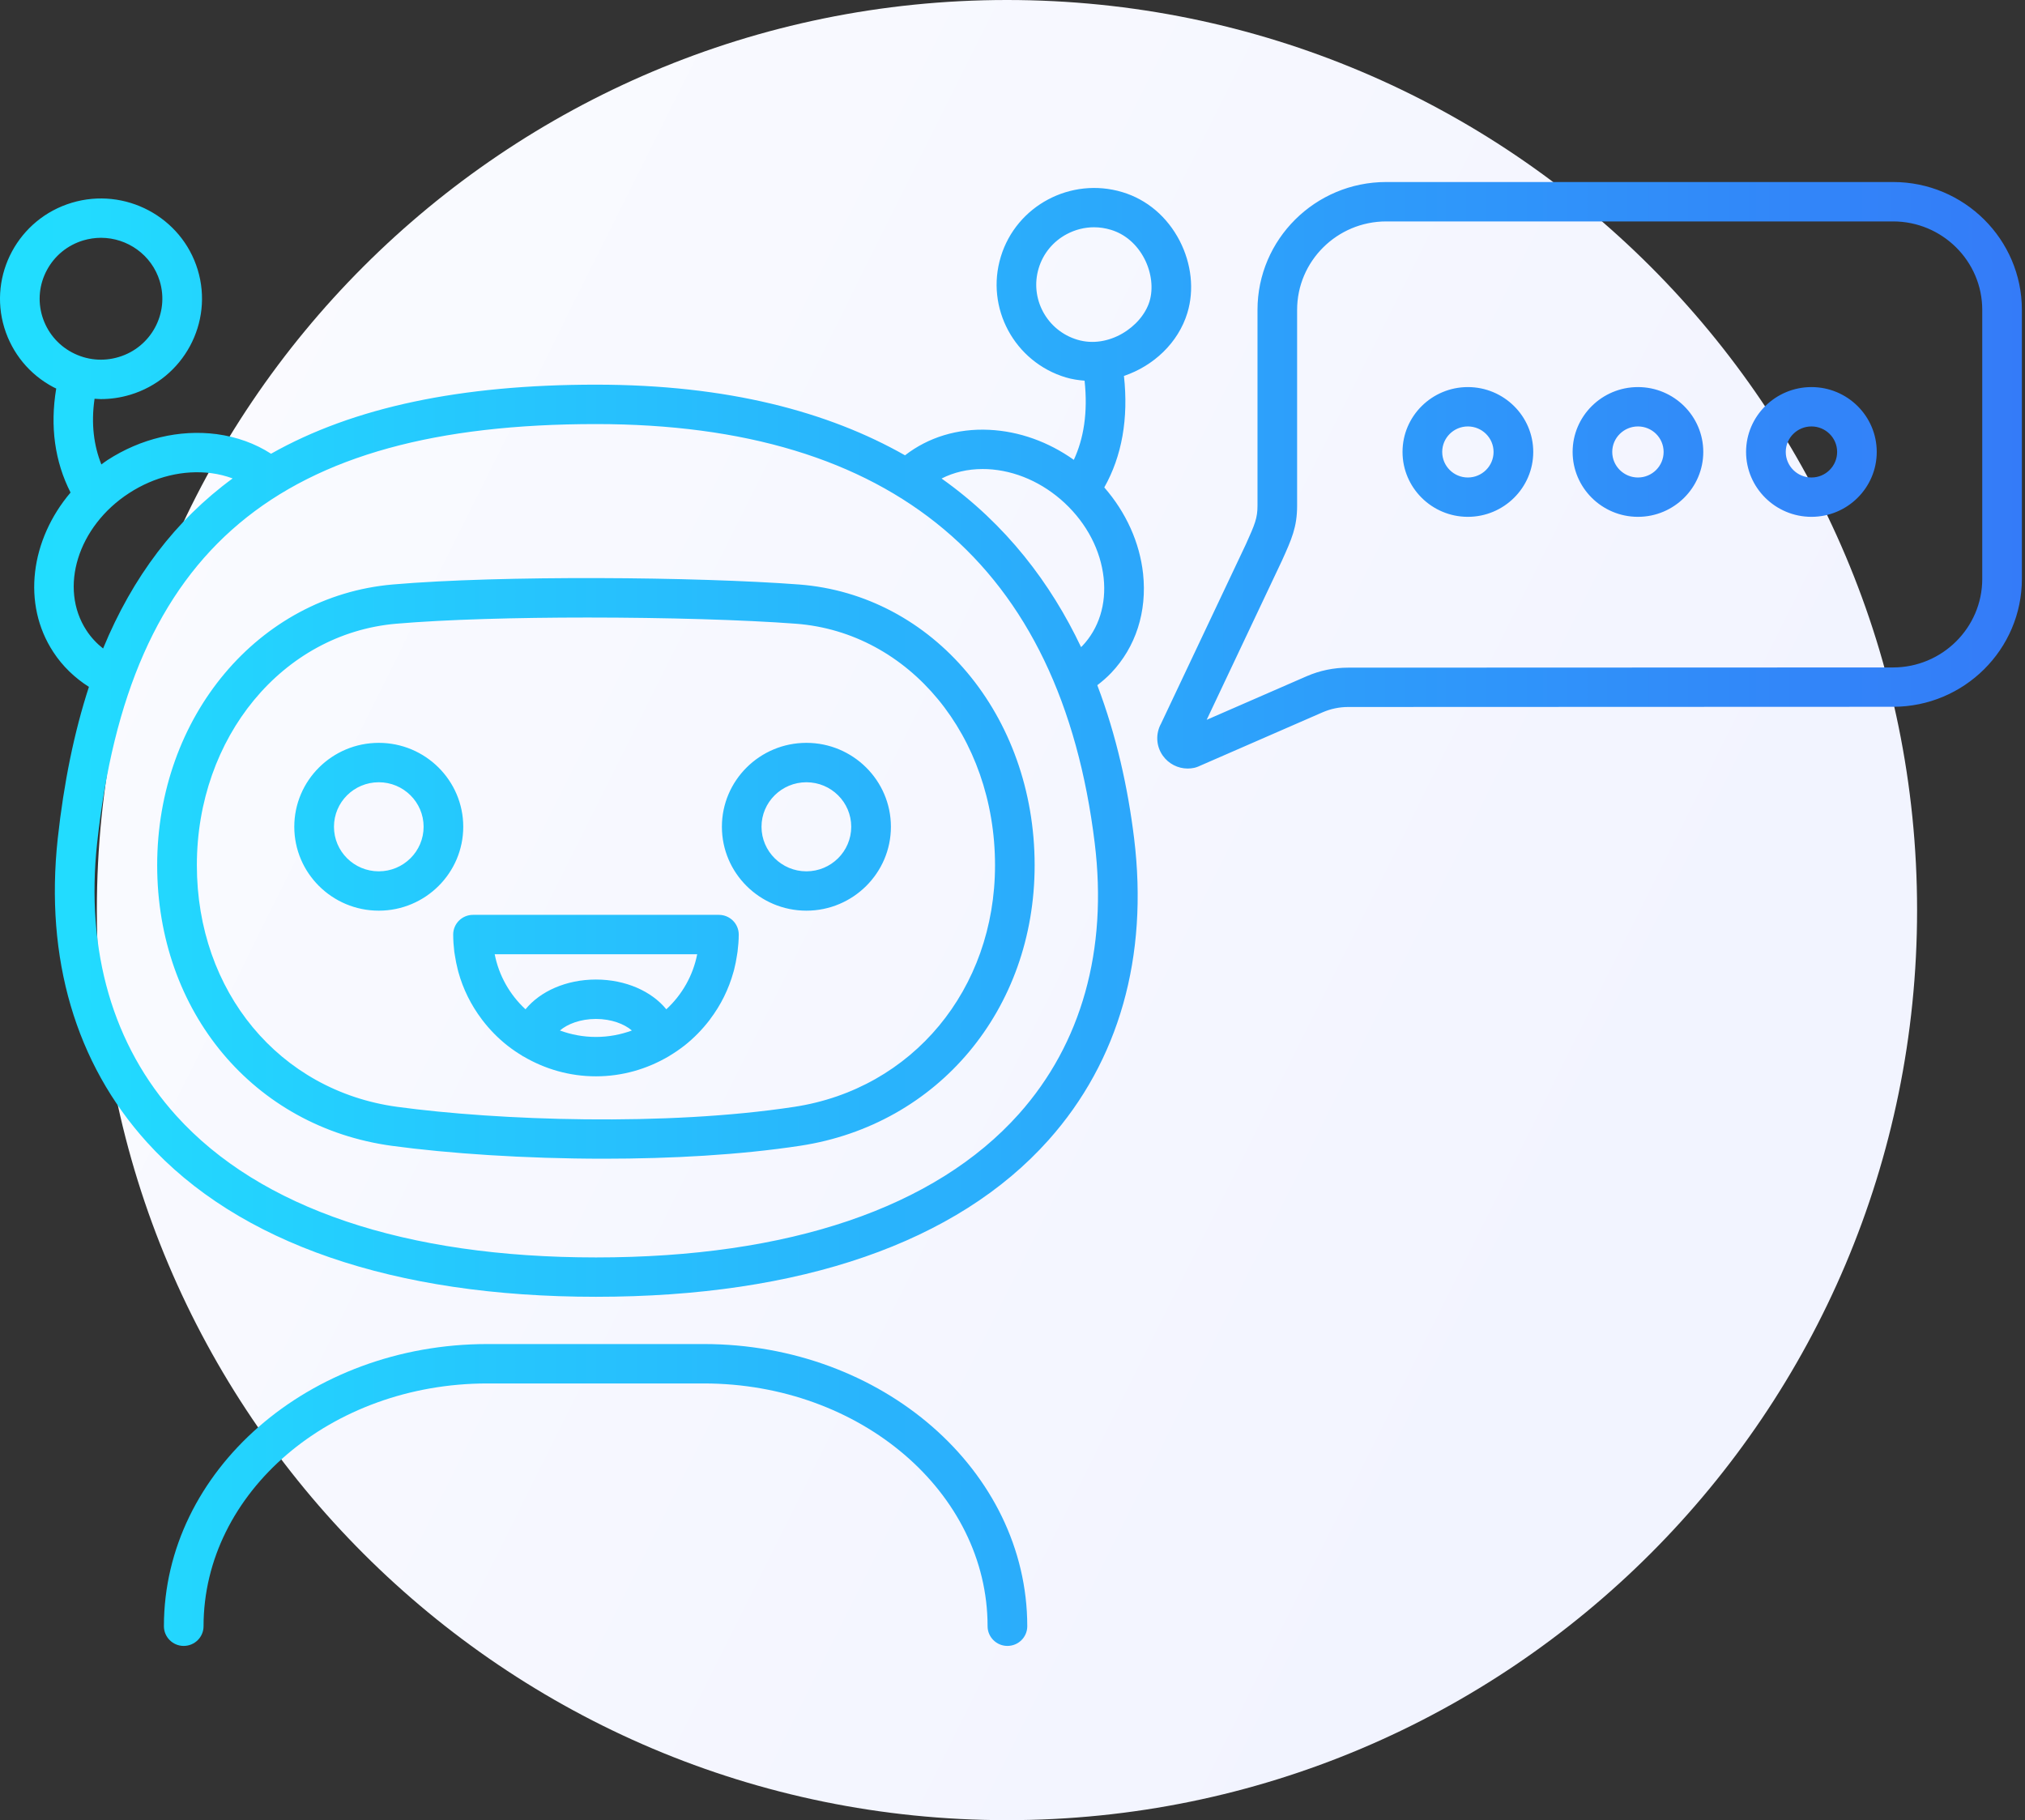
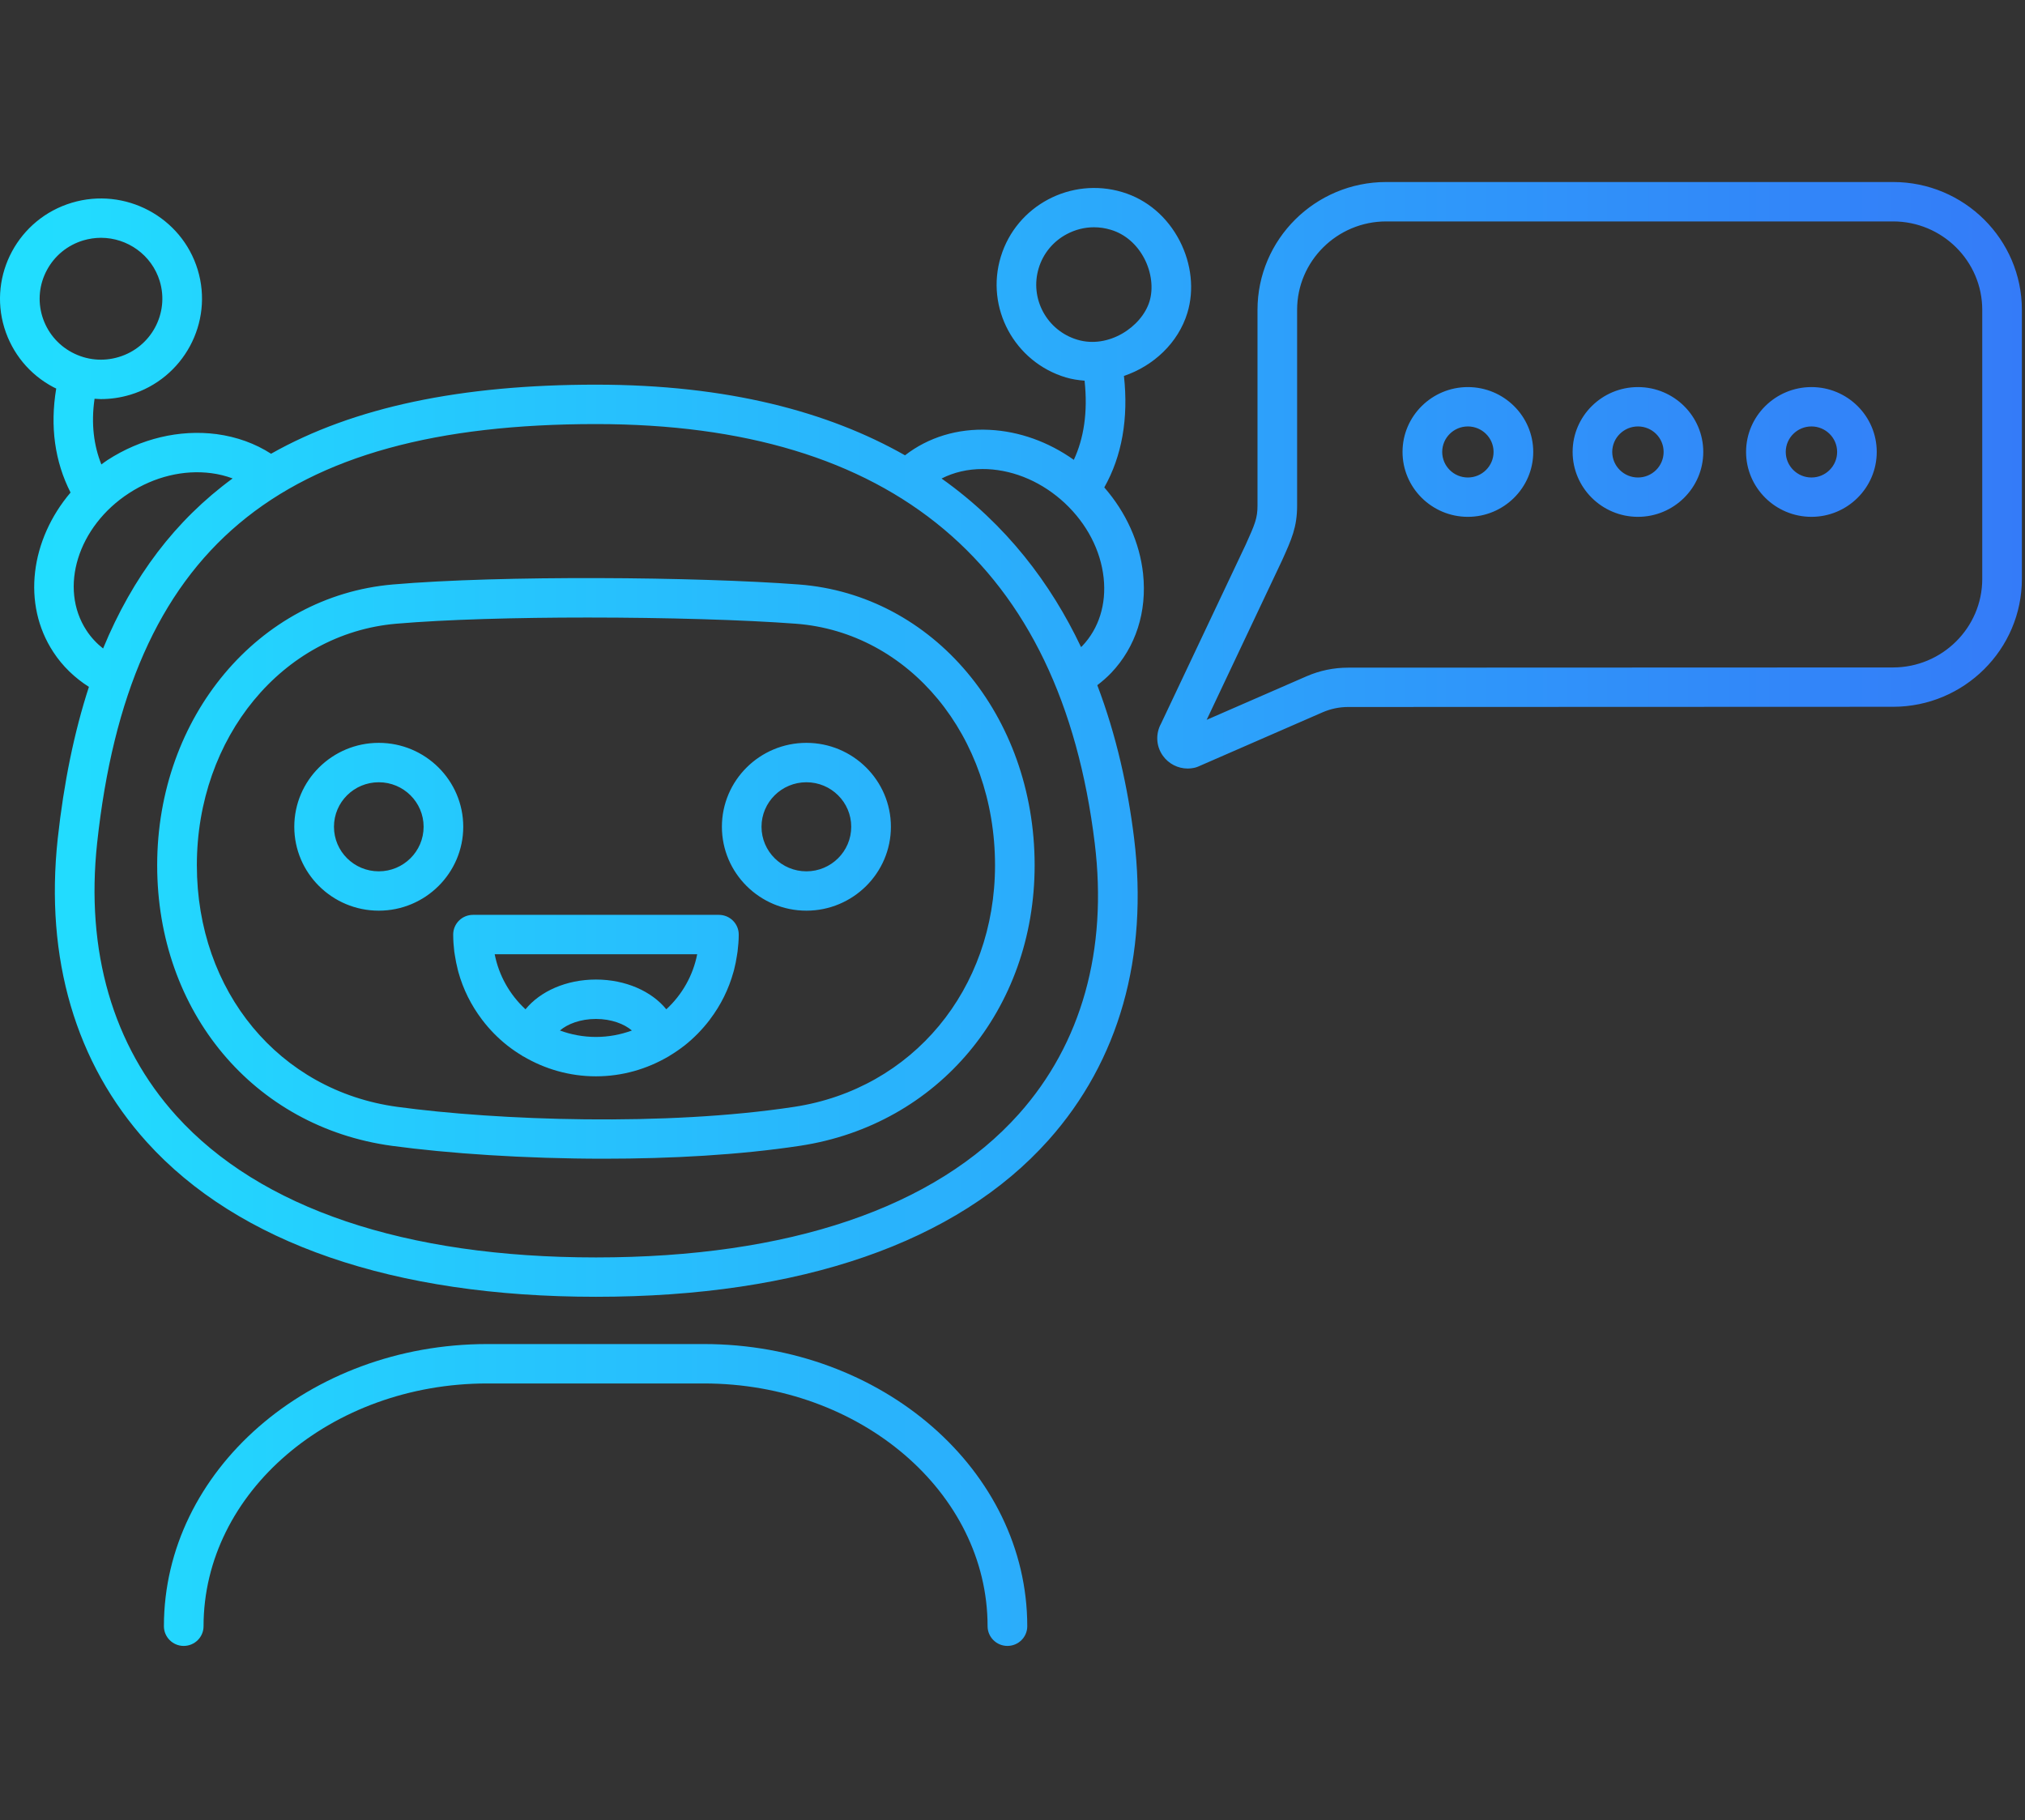
<svg xmlns="http://www.w3.org/2000/svg" width="89" height="80" viewBox="0 0 89 80" fill="none">
  <rect x="0" y="0" width="89" height="80" fill="#333333" stroke="none" />
-   <path fill-rule="evenodd" clip-rule="evenodd" d="M44.257 80C66.349 80 84.257 62.091 84.257 40C84.257 17.909 66.349 0 44.257 0C22.166 0 4.257 17.909 4.257 40C4.257 62.091 22.166 80 44.257 80Z" fill="url(#paint0_linear)" />
  <path fill-rule="evenodd" clip-rule="evenodd" d="M87.121 13.619C87.121 11.475 85.36 9.732 83.203 9.732H60.926C58.768 9.732 57.009 11.475 57.009 13.619V22.221C57.009 23.164 56.772 23.691 56.337 24.653L53.034 31.638L57.427 29.723C58.004 29.472 58.62 29.345 59.252 29.345L83.203 29.336C85.362 29.334 87.121 27.589 87.121 25.445V13.619ZM88.863 13.619V25.445C88.863 28.542 86.324 31.063 83.205 31.065L59.252 31.074C58.864 31.074 58.485 31.154 58.128 31.308L52.653 33.696C52.601 33.718 52.544 33.735 52.488 33.748C52.392 33.768 52.296 33.779 52.2 33.779C51.773 33.779 51.362 33.573 51.107 33.214C50.809 32.795 50.783 32.248 51.031 31.8L54.752 23.933C55.159 23.032 55.268 22.77 55.268 22.221V13.619C55.268 10.521 57.804 8 60.926 8H83.203C86.324 8 88.863 10.521 88.863 13.619V13.619ZM80.743 19.863C80.743 19.246 80.238 18.743 79.615 18.743C78.992 18.743 78.485 19.246 78.485 19.863C78.485 20.483 78.992 20.987 79.615 20.987C80.238 20.987 80.743 20.483 80.743 19.863V19.863ZM82.484 19.863C82.484 21.436 81.198 22.716 79.615 22.716C78.032 22.716 76.741 21.436 76.741 19.863C76.741 18.291 78.032 17.013 79.615 17.013C81.198 17.013 82.484 18.291 82.484 19.863V19.863ZM73.117 19.863C73.117 19.246 72.614 18.743 71.989 18.743C71.368 18.743 70.859 19.246 70.859 19.863C70.859 20.483 71.368 20.987 71.989 20.987C72.614 20.987 73.117 20.483 73.117 19.863V19.863ZM74.86 19.863C74.86 21.436 73.572 22.716 71.989 22.716C70.406 22.716 69.118 21.436 69.118 19.863C69.118 18.291 70.406 17.013 71.989 17.013C73.572 17.013 74.86 18.291 74.86 19.863V19.863ZM65.643 19.863C65.643 19.246 65.136 18.743 64.513 18.743C63.891 18.743 63.386 19.246 63.386 19.863C63.386 20.483 63.891 20.987 64.513 20.987C65.136 20.987 65.643 20.483 65.643 19.863V19.863ZM67.387 19.863C67.387 21.436 66.096 22.716 64.513 22.716C62.931 22.716 61.642 21.436 61.642 19.863C61.642 18.291 62.931 17.013 64.513 17.013C66.096 17.013 67.387 18.291 67.387 19.863V19.863ZM30.642 41.942V41.942H21.744H21.742C21.925 42.871 22.397 43.714 23.096 44.361C23.741 43.57 24.886 43.053 26.192 43.053C27.498 43.053 28.643 43.57 29.285 44.361C29.986 43.714 30.459 42.871 30.642 41.942V41.942ZM27.772 45.293C27.441 45.007 26.871 44.785 26.192 44.785C25.51 44.785 24.942 45.007 24.609 45.293C25.103 45.474 25.634 45.576 26.192 45.576C26.749 45.576 27.28 45.474 27.772 45.293V45.293ZM32.468 41.075C32.468 41.332 32.446 41.581 32.416 41.827C32.409 41.881 32.398 41.937 32.39 41.991C32.359 42.201 32.318 42.407 32.266 42.612C32.257 42.646 32.248 42.683 32.237 42.718C32.026 43.481 31.676 44.181 31.21 44.797C31.21 44.797 31.195 44.821 31.186 44.832C30.866 45.249 30.494 45.63 30.082 45.956C30.071 45.963 30.058 45.971 30.049 45.98C29.854 46.131 29.651 46.27 29.438 46.397C29.425 46.406 29.409 46.417 29.394 46.428C29.39 46.43 29.383 46.432 29.383 46.432C28.441 46.985 27.354 47.307 26.192 47.307C25.029 47.307 23.943 46.985 23.007 46.434C23 46.432 22.994 46.43 22.987 46.428C22.972 46.417 22.957 46.406 22.944 46.397C22.733 46.27 22.528 46.131 22.334 45.98C22.323 45.971 22.312 45.963 22.302 45.956C21.886 45.628 21.516 45.249 21.198 44.832C21.187 44.821 21.18 44.81 21.172 44.797C20.708 44.181 20.355 43.481 20.144 42.716C20.133 42.683 20.129 42.649 20.118 42.612C20.066 42.409 20.024 42.201 19.992 41.989C19.983 41.937 19.974 41.881 19.966 41.827C19.937 41.581 19.918 41.332 19.918 41.075C19.918 40.597 20.308 40.21 20.789 40.21H31.595C32.076 40.21 32.468 40.597 32.468 41.075V41.075ZM37.412 36.338C37.412 35.257 36.528 34.382 35.442 34.382C34.355 34.382 33.469 35.257 33.469 36.338C33.469 37.419 34.355 38.297 35.442 38.297C36.528 38.297 37.412 37.419 37.412 36.338V36.338ZM39.156 36.338C39.156 38.372 37.488 40.026 35.442 40.026C33.393 40.026 31.728 38.372 31.728 36.338C31.728 34.304 33.393 32.65 35.442 32.65C37.488 32.65 39.156 34.304 39.156 36.338V36.338ZM18.618 36.338C18.618 35.257 17.734 34.382 16.648 34.382C15.559 34.382 14.678 35.257 14.678 36.338C14.678 37.419 15.559 38.297 16.648 38.297C17.734 38.297 18.618 37.419 18.618 36.338V36.338ZM20.36 36.338C20.36 38.372 18.694 40.026 16.648 40.026C14.599 40.026 12.934 38.372 12.934 36.338C12.934 34.304 14.599 32.65 16.648 32.65C18.694 32.65 20.36 34.304 20.36 36.338V36.338ZM43.732 38.029C43.732 32.356 39.97 27.792 34.978 27.414C32.708 27.243 29.255 27.142 25.822 27.142C22.709 27.142 19.611 27.226 17.414 27.414C12.418 27.844 8.652 32.408 8.652 38.029C8.652 43.574 12.272 47.941 17.456 48.648C21.903 49.251 29.259 49.51 34.911 48.648C40.103 47.856 43.732 43.487 43.732 38.029V38.029ZM45.473 38.029C45.473 44.363 41.239 49.432 35.176 50.358C32.512 50.764 29.481 50.928 26.544 50.928C23.057 50.928 19.698 50.697 17.223 50.362C11.149 49.534 6.908 44.465 6.908 38.029C6.908 31.502 11.36 26.199 17.264 25.689C22.043 25.278 30.626 25.352 35.109 25.689C41.017 26.136 45.473 31.442 45.473 38.029V38.029ZM48.506 25.399C48.375 24.189 47.77 23.023 46.801 22.115C45.83 21.209 44.624 20.678 43.399 20.619C43.327 20.617 43.255 20.615 43.183 20.615C42.528 20.615 41.916 20.76 41.383 21.032C44.228 23.051 46.185 25.643 47.513 28.441C47.531 28.424 47.55 28.408 47.568 28.391C48.297 27.622 48.63 26.56 48.506 25.399V25.399ZM48.114 37.058C46.621 24.835 39.245 18.639 26.194 18.639C12.224 18.639 5.667 24.143 4.27 37.045C3.756 41.808 4.96 45.956 7.751 49.043C11.432 53.114 17.811 55.267 26.194 55.267C34.671 55.267 41.1 53.086 44.783 48.959C47.535 45.872 48.689 41.756 48.114 37.058V37.058ZM4.531 28.503C5.833 25.347 7.711 22.868 10.224 21.028C9.932 20.92 9.618 20.84 9.288 20.797C8.071 20.639 6.788 20.95 5.676 21.672C3.416 23.136 2.578 25.847 3.804 27.715C4.002 28.017 4.25 28.281 4.531 28.503V28.503ZM3.166 15.491C3.802 15.829 4.531 15.9 5.219 15.692C6.643 15.266 7.448 13.768 7.021 12.357C6.669 11.2 5.595 10.452 4.439 10.452C4.18 10.452 3.917 10.491 3.658 10.567C2.97 10.776 2.404 11.235 2.064 11.866C1.723 12.497 1.651 13.221 1.858 13.905C2.069 14.59 2.532 15.154 3.166 15.491V15.491ZM50.522 13.247C50.694 12.679 50.611 11.98 50.3 11.375C49.971 10.739 49.446 10.286 48.822 10.1C48.578 10.026 48.332 9.989 48.081 9.989C47.67 9.989 47.261 10.091 46.886 10.29C46.288 10.608 45.848 11.139 45.652 11.786C45.247 13.12 46.007 14.529 47.35 14.931C48.721 15.344 50.18 14.363 50.522 13.247V13.247ZM48.837 29.576C48.647 29.775 48.441 29.952 48.227 30.116C49.074 32.345 49.575 34.648 49.845 36.848C50.48 42.052 49.181 46.637 46.085 50.107C42.066 54.614 35.185 56.997 26.194 56.997C17.303 56.997 10.476 54.647 6.453 50.198C3.323 46.734 1.969 42.125 2.537 36.859C2.807 34.395 3.262 32.176 3.908 30.19C3.286 29.794 2.752 29.284 2.345 28.661C0.952 26.541 1.346 23.717 3.101 21.648C2.408 20.286 2.193 18.745 2.471 17.076C2.43 17.054 2.384 17.039 2.343 17.015C1.298 16.46 0.536 15.532 0.19 14.406C-0.518 12.08 0.813 9.613 3.157 8.911C5.497 8.21 7.981 9.529 8.689 11.855C9.396 14.181 8.066 16.646 5.722 17.351C5.299 17.478 4.866 17.541 4.433 17.541C4.341 17.541 4.25 17.53 4.156 17.526C3.995 18.637 4.128 19.59 4.455 20.414C4.542 20.351 4.627 20.284 4.72 20.224C6.185 19.274 7.89 18.87 9.516 19.08C10.407 19.199 11.219 19.495 11.913 19.943C15.544 17.891 20.264 16.907 26.194 16.907C31.987 16.907 36.404 18.099 39.776 20.012C40.793 19.223 42.082 18.823 43.479 18.892C44.794 18.955 46.079 19.419 47.195 20.211C47.624 19.29 47.82 18.144 47.668 16.732C47.391 16.711 47.117 16.669 46.847 16.59C44.585 15.911 43.301 13.53 43.986 11.284C44.668 9.038 47.067 7.765 49.327 8.444C50.409 8.768 51.303 9.529 51.85 10.588C52.368 11.596 52.492 12.746 52.187 13.747V13.749C51.784 15.076 50.689 16.088 49.398 16.523C49.603 18.395 49.309 20.051 48.534 21.423C49.49 22.52 50.089 23.84 50.239 25.215C50.417 26.887 49.921 28.436 48.837 29.576V29.576ZM45.149 71.477C45.149 71.955 44.759 72.342 44.276 72.342C43.799 72.342 43.405 71.955 43.405 71.477C43.405 65.592 37.813 60.806 30.933 60.806H21.418C14.541 60.806 8.946 65.592 8.946 71.477C8.946 71.955 8.556 72.342 8.073 72.342C7.596 72.342 7.204 71.955 7.204 71.477C7.204 64.639 13.581 59.074 21.418 59.074H30.933C38.773 59.074 45.149 64.639 45.149 71.477V71.477Z" fill="url(#paint1_linear)" />
  <defs>
    <linearGradient id="paint0_linear" x1="91.595" y1="12.926" x2="-14.419" y2="-39.942" gradientUnits="userSpaceOnUse">
      <stop stop-color="#F2F4FF" />
      <stop offset="1" stop-color="white" />
    </linearGradient>
    <linearGradient id="paint1_linear" x1="88.863" y1="8" x2="0" y2="8" gradientUnits="userSpaceOnUse">
      <stop stop-color="#347BF8" />
      <stop offset="1" stop-color="#21DFFF" />
    </linearGradient>
  </defs>
</svg>